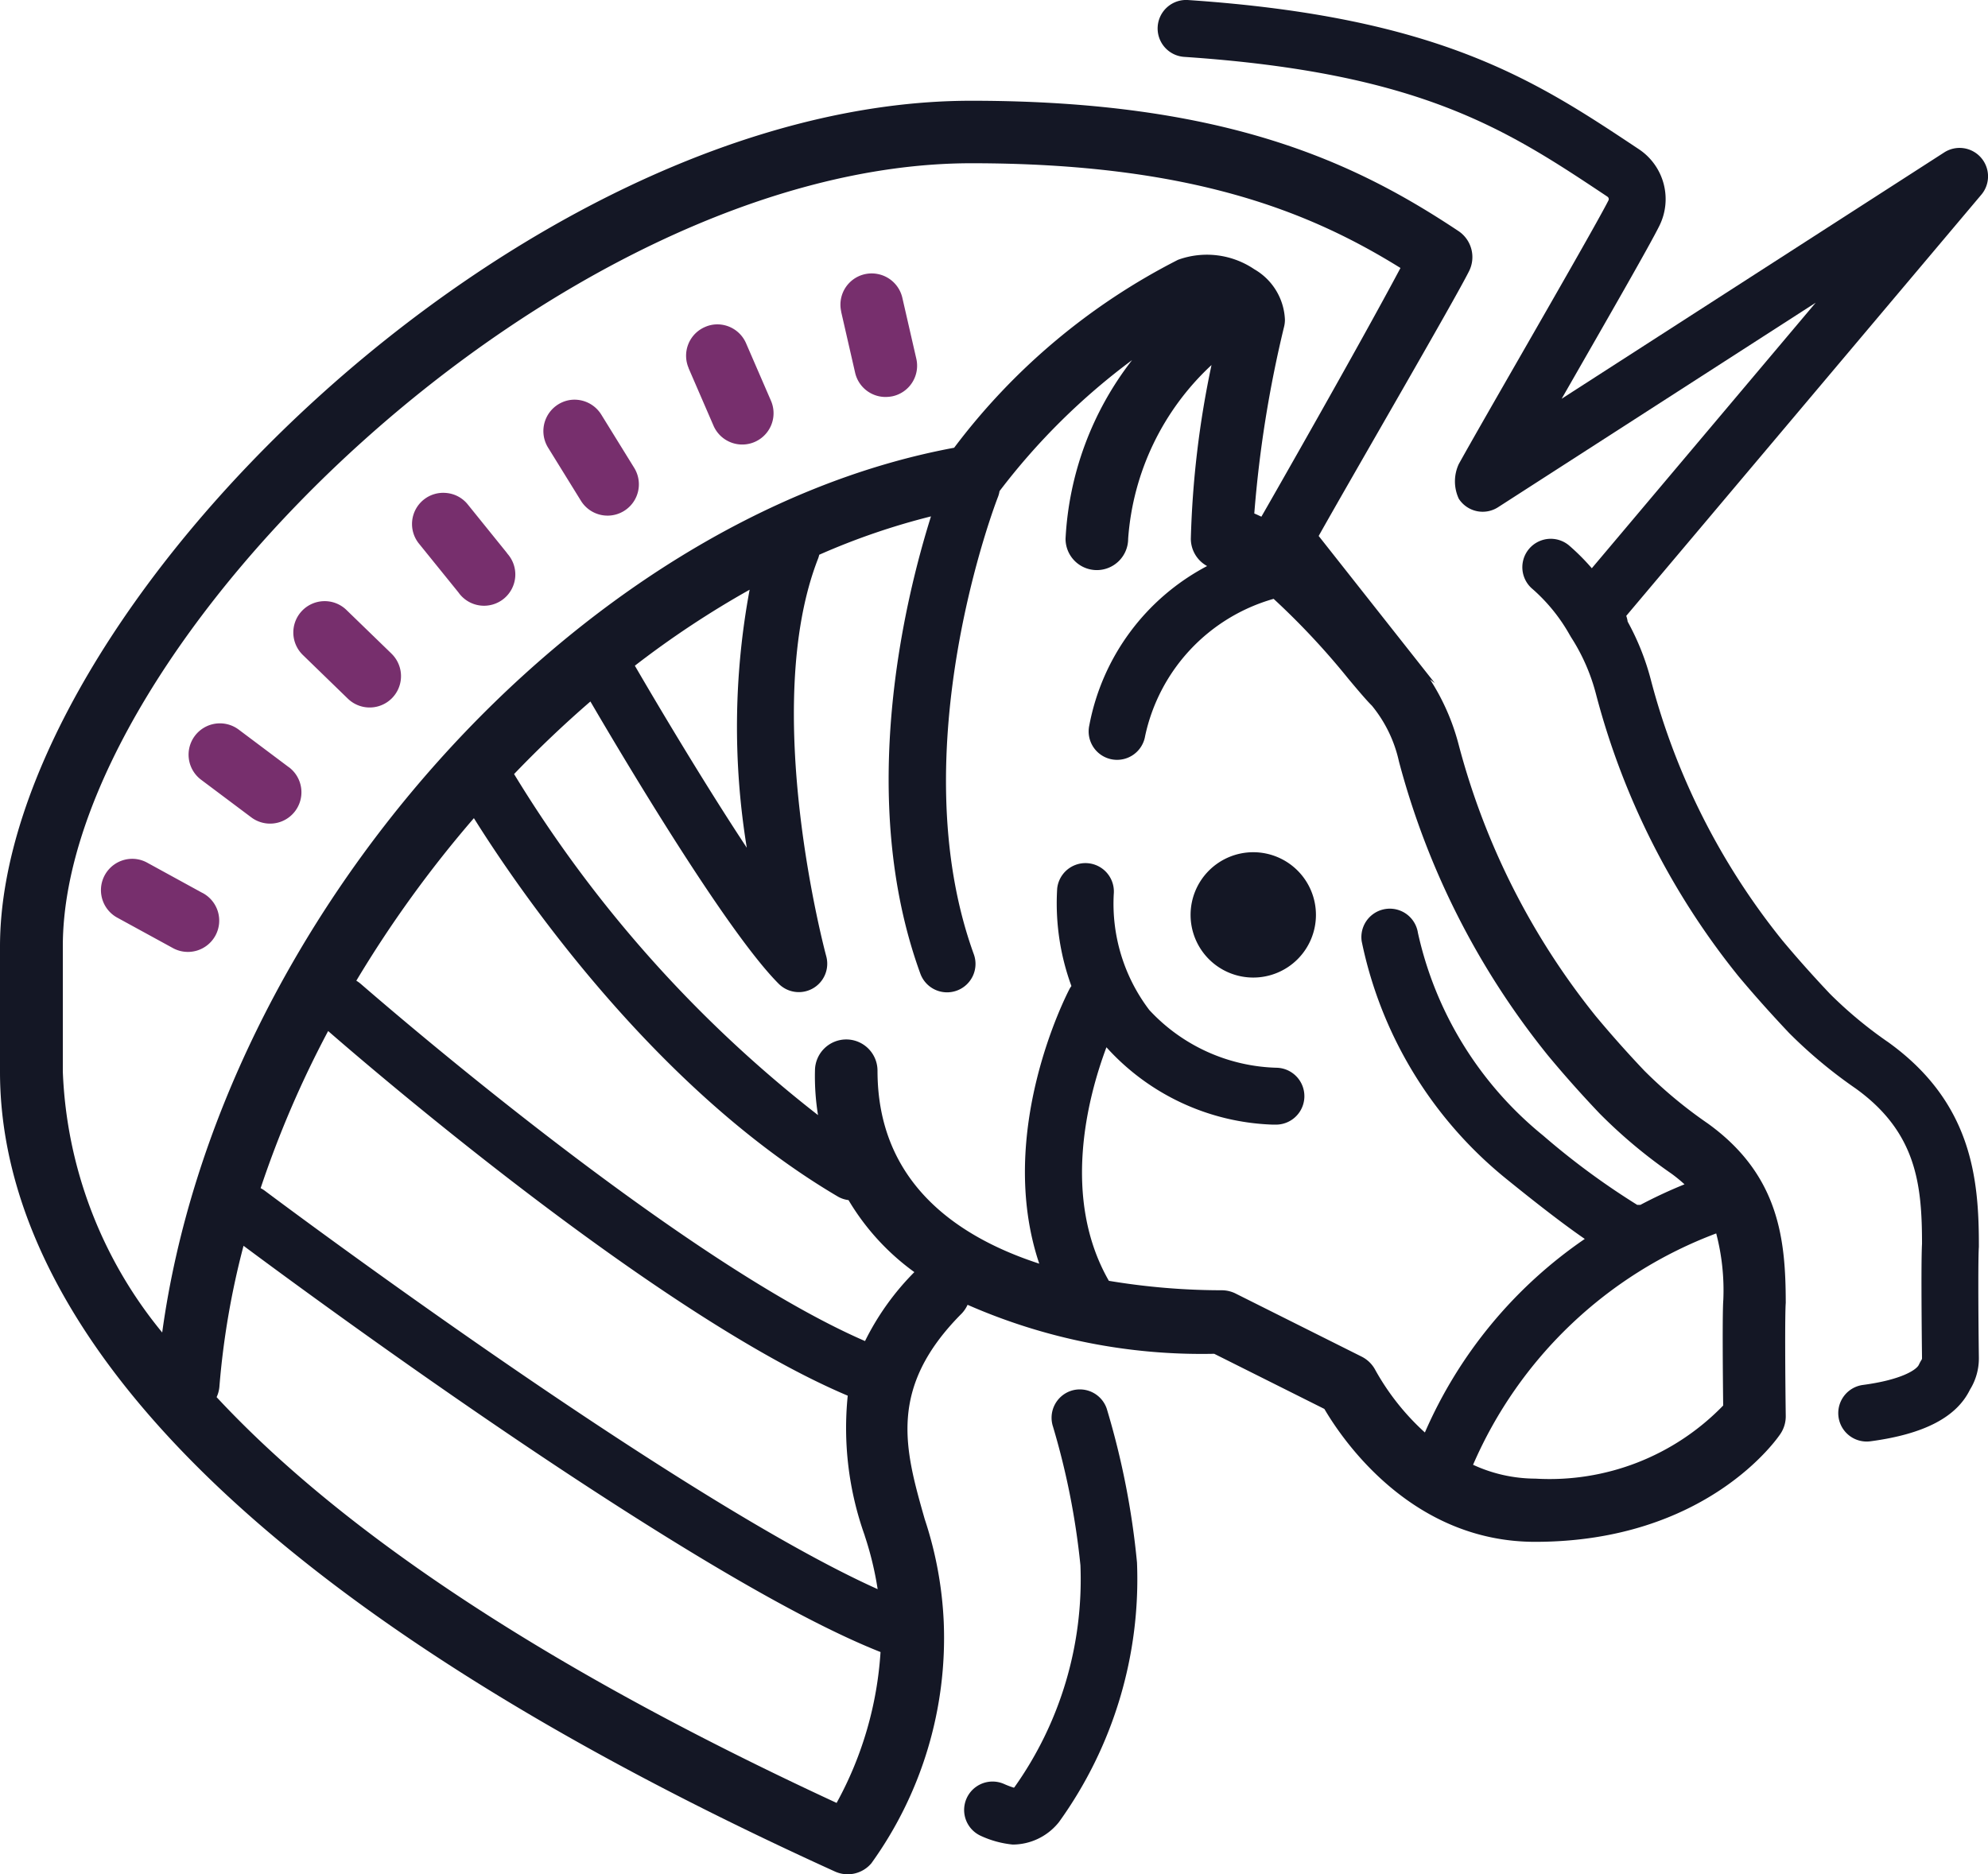
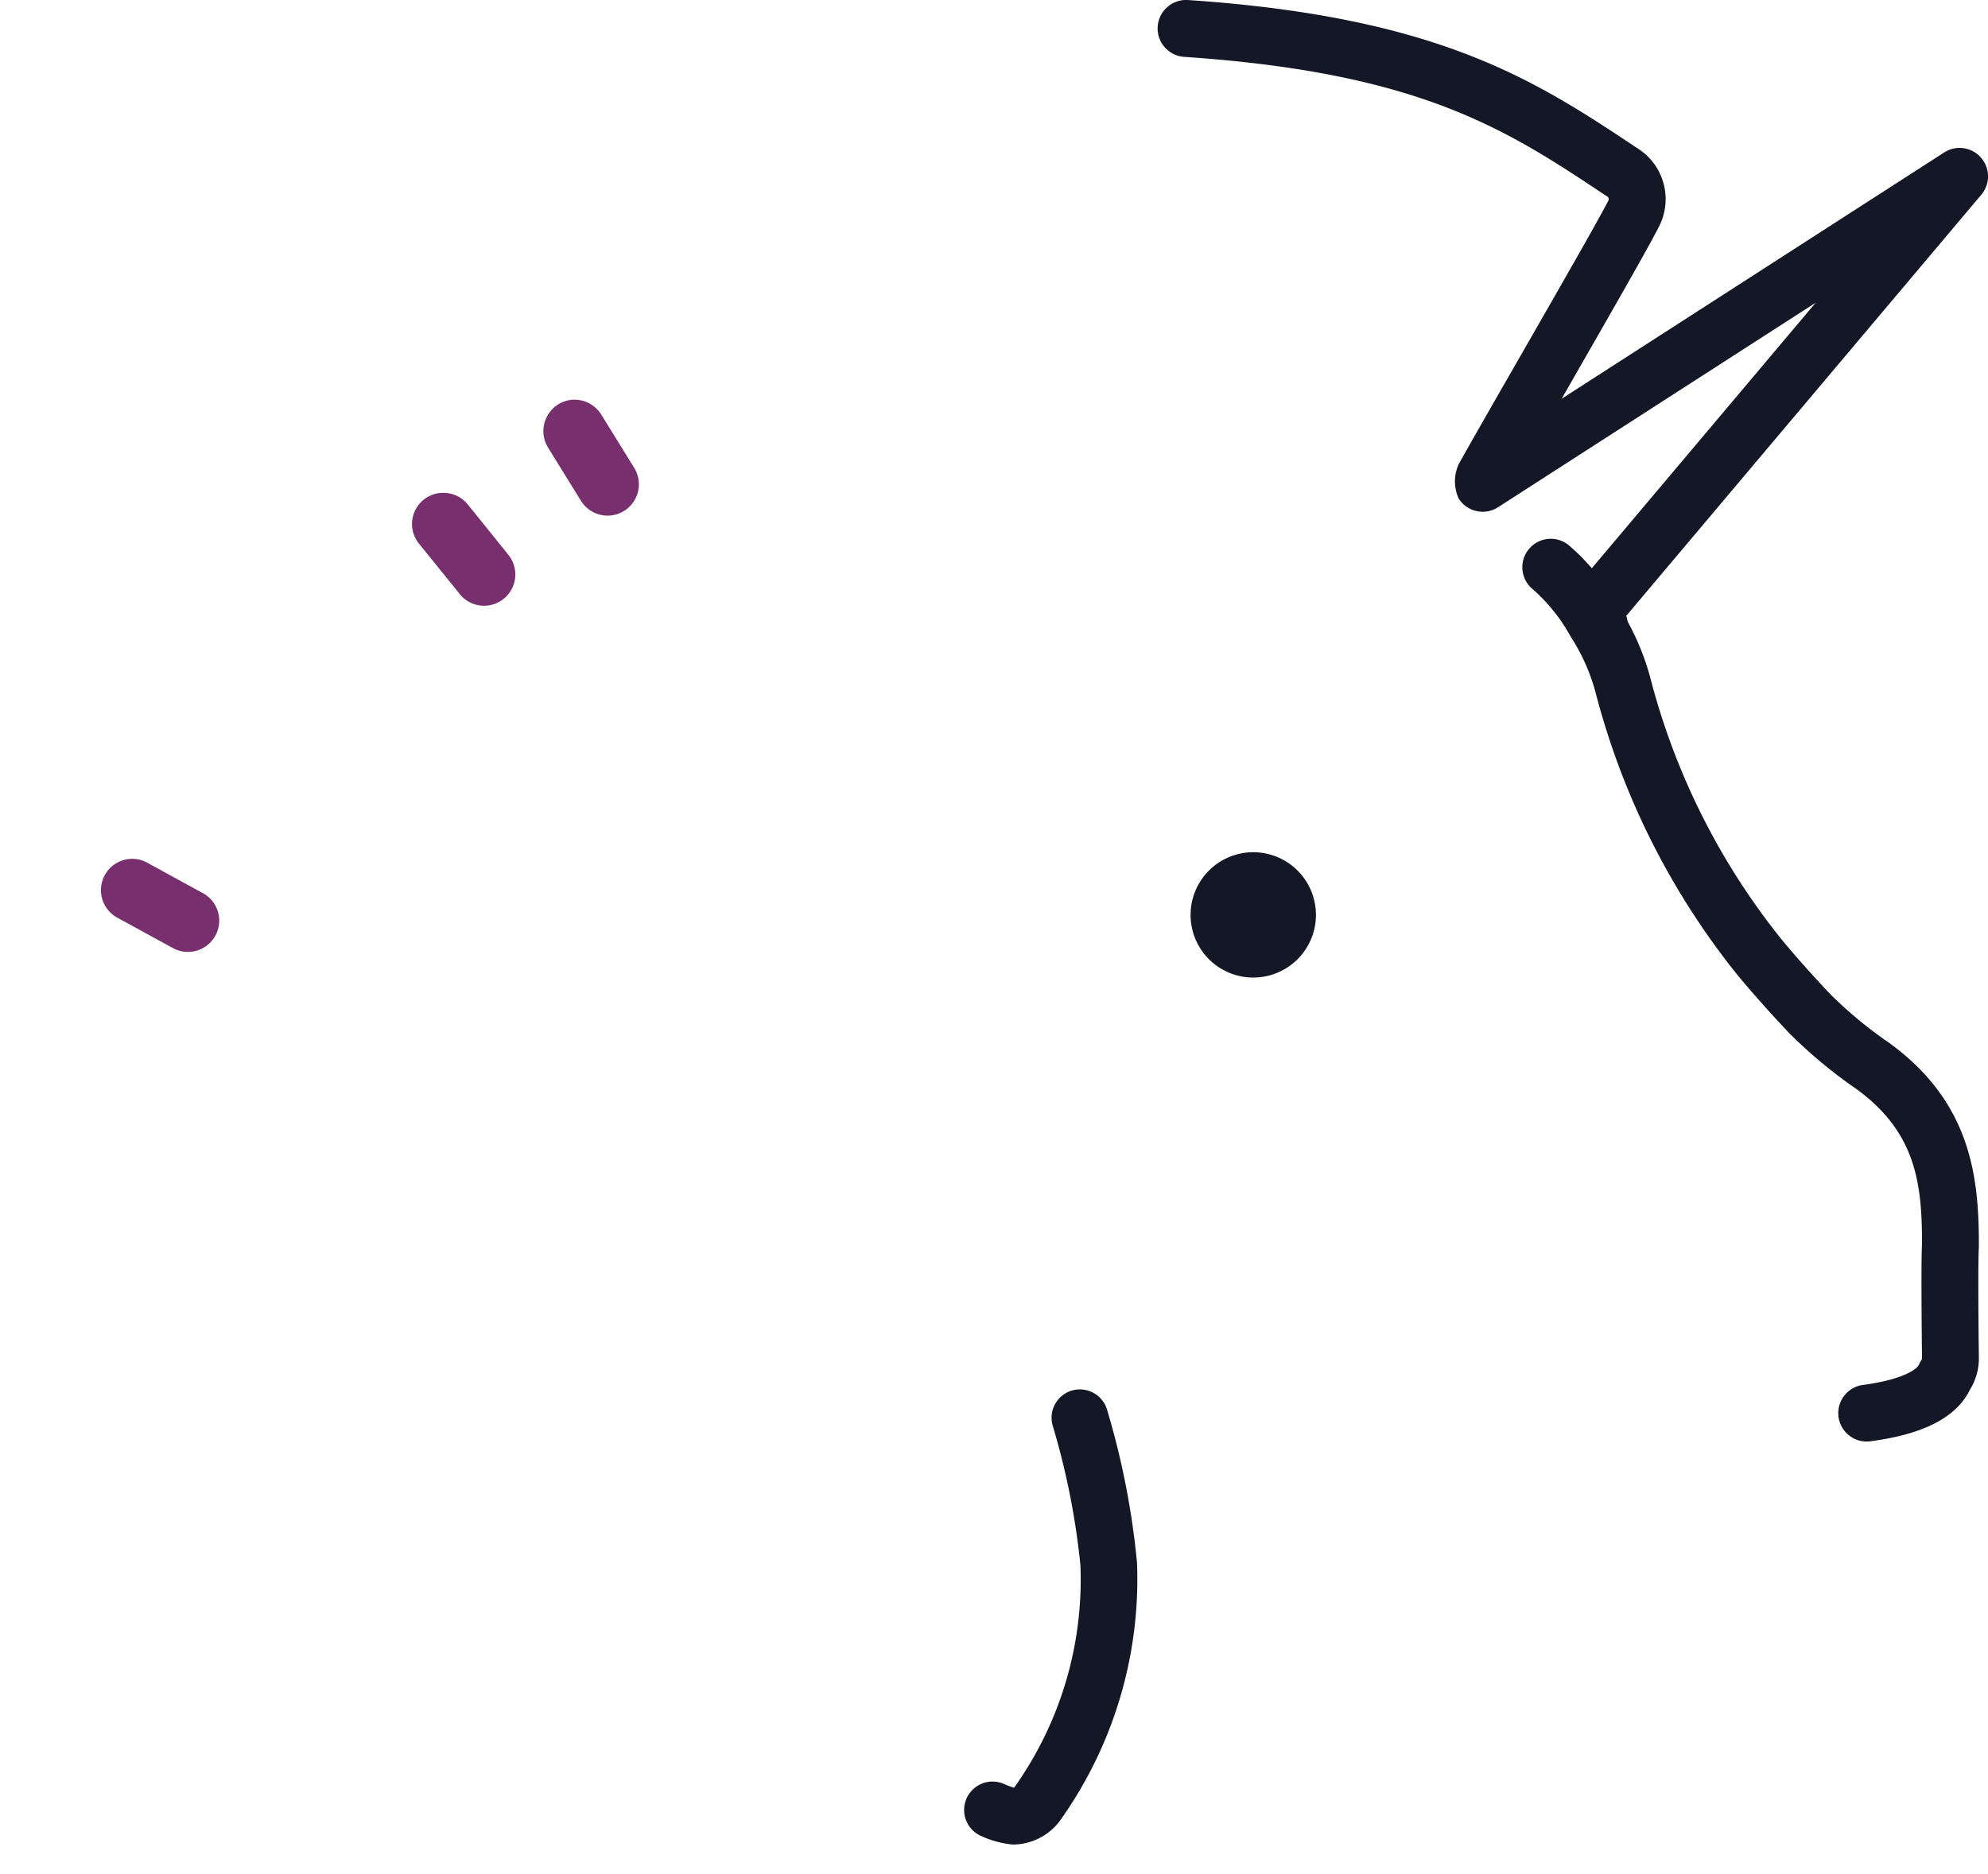
<svg xmlns="http://www.w3.org/2000/svg" width="55.949" height="52.748" viewBox="0 0 55.949 52.748">
  <defs>
    <style>.a{fill:#141725;}.b{fill:#772f6d;}</style>
  </defs>
  <g transform="translate(-1469.535 -1318.438)">
-     <path class="a" d="M1540.375,1416.245a.8.8,0,0,0-.506,1.012,21.019,21.019,0,0,1,.771,3.9,10.1,10.1,0,0,1-1.859,6.249.063.063,0,0,1-.016.01,2.523,2.523,0,0,1-.265-.1.8.8,0,0,0-.666,1.455,2.79,2.79,0,0,0,.9.246h0a1.668,1.668,0,0,0,1.275-.6.573.573,0,0,0,.037-.047,11.7,11.7,0,0,0,2.186-7.291,22.332,22.332,0,0,0-.852-4.333A.8.8,0,0,0,1540.375,1416.245Z" transform="translate(-40.698 -58.659)" />
-     <path class="a" d="M1517.594,1354.3a12.665,12.665,0,0,1-1.779-1.479c-.475-.5-.943-1.026-1.377-1.548a20.515,20.515,0,0,1-3.85-7.627,6.308,6.308,0,0,0-.806-1.84l.132.1-3.267-4.14c.938-1.673,3.813-6.614,4.233-7.455a.882.882,0,0,0-.3-1.128c-2.858-1.9-6.5-3.667-13.711-3.667-12.674,0-27.334,14.407-27.334,23.808v3.526c0,5.4,4.076,13.681,23.494,22.507a.871.871,0,0,0,1.03-.231,10.855,10.855,0,0,0,2.036-6.788,10.662,10.662,0,0,0-.536-2.9c-.564-1.98-1.046-3.692,1.046-5.79a.918.918,0,0,0,.161-.241,16.379,16.379,0,0,0,6.941,1.379l3.1,1.552c.534.91,2.477,3.741,5.931,3.741,4.825,0,6.822-2.914,6.906-3.042a.883.883,0,0,0,.148-.5c-.015-1.132-.026-2.845,0-3.184C1519.789,1357.588,1519.62,1355.757,1517.594,1354.3Zm-43.491,5.89a12.281,12.281,0,0,1-2.8-7.348v-3.526c0-8.5,13.964-22.041,25.571-22.041,6.188,0,9.531,1.368,12.075,2.948-1.169,2.2-3.708,6.644-3.914,7-.068-.029-.136-.065-.2-.089a33.339,33.339,0,0,1,.835-5.244.829.829,0,0,0,.027-.213,1.719,1.719,0,0,0-.863-1.419,2.379,2.379,0,0,0-2.146-.265,18.213,18.213,0,0,0-6.3,5.29C1485.741,1337.26,1475.69,1348.593,1474.1,1360.185Zm16.448-13.65c-1.292-1.957-2.658-4.277-3.149-5.122a26.444,26.444,0,0,1,3.23-2.139A21.1,21.1,0,0,0,1490.551,1346.535Zm3.32,19.365a9.183,9.183,0,0,1,.364,1.506c-5.726-2.575-17.138-11.131-17.259-11.223a.82.82,0,0,0-.106-.064,28.89,28.89,0,0,1,1.9-4.423c1.208,1.052,9.317,8.023,14.623,10.264A8.992,8.992,0,0,0,1493.871,1365.9Zm-.788,7.524c-8.835-4.089-14.233-7.962-17.452-11.423a.876.876,0,0,0,.078-.286,22.679,22.679,0,0,1,.68-3.974c2.149,1.6,12.742,9.385,17.927,11.435A10.143,10.143,0,0,1,1493.082,1373.424Zm.8-13c-5.379-2.334-14.1-9.979-14.2-10.059a.8.8,0,0,0-.12-.085,32.719,32.719,0,0,1,3.309-4.576c1.124,1.8,4.993,7.563,10.243,10.651a.782.782,0,0,0,.3.1,6.756,6.756,0,0,0,1.853,2.027A7.4,7.4,0,0,0,1493.88,1360.427Zm13.968.434-3.526-1.765a.881.881,0,0,0-.395-.1,19.4,19.4,0,0,1-3.188-.266c-1.336-2.331-.6-5.155-.068-6.574a6.6,6.6,0,0,0,4.661,2.177c.025,0,.049,0,.073,0a.8.8,0,0,0,.072-1.6,5.066,5.066,0,0,1-3.6-1.626,4.946,4.946,0,0,1-1-3.263.8.8,0,0,0-1.592-.159,6.769,6.769,0,0,0,.4,2.747c-.014.022-.03.041-.043.064-.1.188-2.1,4.068-.862,7.751-2.364-.77-4.552-2.321-4.552-5.43a.88.88,0,0,0-.879-.881h0a.881.881,0,0,0-.881.88v0a6.8,6.8,0,0,0,.086,1.25,35.673,35.673,0,0,1-8.554-9.6c.689-.719,1.405-1.4,2.148-2.043.968,1.657,3.839,6.483,5.3,7.947a.8.8,0,0,0,1.337-.777c-.019-.069-1.88-6.983-.226-11.2a.854.854,0,0,0,.029-.1,19.488,19.488,0,0,1,3.145-1.08c-.739,2.352-2.1,7.924-.3,12.869a.8.8,0,0,0,.752.528.81.81,0,0,0,.273-.048.8.8,0,0,0,.48-1.025c-2.084-5.753.651-12.8.679-12.868a.774.774,0,0,0,.045-.167,18.616,18.616,0,0,1,3.73-3.688h0a8.94,8.94,0,0,0-1.872,5.029.881.881,0,0,0,.88.882h0a.883.883,0,0,0,.882-.882,7.389,7.389,0,0,1,2.346-4.89,26.918,26.918,0,0,0-.582,4.89.879.879,0,0,0,.458.768,6.406,6.406,0,0,0-3.315,4.483.8.8,0,1,0,1.571.3,5.13,5.13,0,0,1,3.616-3.86,20.97,20.97,0,0,1,2.1,2.246c.286.342.516.613.666.761a3.743,3.743,0,0,1,.761,1.57,22.214,22.214,0,0,0,4.191,8.272c.458.553.951,1.106,1.457,1.638a14.315,14.315,0,0,0,2.022,1.693,4.272,4.272,0,0,1,.367.3,13.392,13.392,0,0,0-1.243.579.736.736,0,0,0-.087,0,20.96,20.96,0,0,1-2.647-1.95,10.173,10.173,0,0,1-3.526-5.708.8.8,0,0,0-1.582.24,11.6,11.6,0,0,0,4.1,6.71c.949.769,1.647,1.3,2.178,1.666a12.764,12.764,0,0,0-4.5,5.448,6.891,6.891,0,0,1-1.39-1.749A.883.883,0,0,0,1507.848,1360.862Zm10.183,1.376a6.8,6.8,0,0,1-5.288,2.061,4.2,4.2,0,0,1-1.754-.39,12.083,12.083,0,0,1,6.843-6.512,6.318,6.318,0,0,1,.2,1.868C1518.005,1359.646,1518.022,1361.436,1518.031,1362.238Z" transform="translate(0 -4.242)" />
+     <path class="a" d="M1540.375,1416.245a.8.8,0,0,0-.506,1.012,21.019,21.019,0,0,1,.771,3.9,10.1,10.1,0,0,1-1.859,6.249.063.063,0,0,1-.016.01,2.523,2.523,0,0,1-.265-.1.8.8,0,0,0-.666,1.455,2.79,2.79,0,0,0,.9.246h0a1.668,1.668,0,0,0,1.275-.6.573.573,0,0,0,.037-.047,11.7,11.7,0,0,0,2.186-7.291,22.332,22.332,0,0,0-.852-4.333A.8.8,0,0,0,1540.375,1416.245" transform="translate(-40.698 -58.659)" />
    <path class="a" d="M1555.066,1378.408h0a1.764,1.764,0,1,0,1.765,1.763A1.764,1.764,0,0,0,1555.068,1378.408Z" transform="translate(-50.261 -35.982)" />
-     <path class="b" d="M1528.679,1338.746l.394,1.721a.879.879,0,0,0,.856.683,1.062,1.062,0,0,0,.2-.021.88.88,0,0,0,.667-1.052v0l-.394-1.719a.883.883,0,0,0-.709-.672h0a.879.879,0,0,0-1.011,1.062Z" transform="translate(-35.472 -11.538)" />
-     <path class="b" d="M1517.873,1342.495l.7,1.616a.881.881,0,0,0,1.618-.7h0l-.7-1.616a.882.882,0,0,0-.817-.535v0a.86.86,0,0,0-.34.074.88.88,0,0,0-.46,1.157Z" transform="translate(-28.958 -13.692)" />
    <path class="b" d="M1508.815,1349.409a.88.88,0,1,0,1.5-.925l-.927-1.5a.886.886,0,0,0-.886-.41h0a.886.886,0,0,0-.613,1.337Z" transform="translate(-22.931 -16.876)" />
    <path class="b" d="M1501.205,1354.818l-1.109-1.374a.872.872,0,0,0-.593-.32h0a.878.878,0,0,0-.778,1.426l1.11,1.372a.88.88,0,1,0,1.369-1.1Z" transform="translate(-17.398 -20.809)" />
-     <path class="b" d="M1492.935,1362.217l-1.267-1.228a.878.878,0,0,0-.627-.249h0a.882.882,0,0,0-.6,1.516l1.265,1.228a.882.882,0,0,0,1.229-1.266Z" transform="translate(-12.382 -25.381)" />
-     <path class="b" d="M1485.616,1370.57h0l-1.413-1.06a.884.884,0,0,0-.653-.163v0a.882.882,0,0,0-.4,1.578l1.411,1.058a.882.882,0,0,0,1.06-1.411Z" transform="translate(-7.955 -30.539)" />
    <path class="b" d="M1479.485,1379.828l-1.546-.847a.882.882,0,0,0-.333-.105h0a.882.882,0,0,0-.512,1.651h0l1.547.846a.881.881,0,1,0,.844-1.546Z" transform="translate(-4.26 -36.26)" />
    <path class="a" d="M1574.163,1322.873a.8.8,0,0,0-1.034-.144l-10.766,6.933.151-.263c1.146-2,2.332-4.062,2.6-4.607a1.687,1.687,0,0,0-.573-2.151l-.036-.024c-2.857-1.9-5.556-3.7-12.657-4.178a.8.8,0,0,0-.107,1.6c6.675.449,9.086,2.054,11.877,3.912l.035.024a.082.082,0,0,1,.029.1c-.251.5-1.479,2.64-2.561,4.525-.67,1.167-1.3,2.264-1.653,2.9a1.157,1.157,0,0,0,0,.976.8.8,0,0,0,1.106.239l8.938-5.756-6.3,7.474a6.186,6.186,0,0,0-.648-.648.8.8,0,0,0-1.014,1.238,4.915,4.915,0,0,1,1.044,1.294c0,.006.009.011.012.017s.012.025.02.037a5.5,5.5,0,0,1,.705,1.61,21.188,21.188,0,0,0,4.008,7.935q.643.77,1.427,1.6a13.359,13.359,0,0,0,1.876,1.563c1.714,1.237,1.862,2.712,1.863,4.37-.031.532-.005,2.768,0,3.221a.089.089,0,0,1-.02.054,1.465,1.465,0,0,0-.07.131c-.061.132-.468.419-1.573.566a.8.8,0,1,0,.212,1.586c1.5-.2,2.42-.674,2.8-1.453a1.669,1.669,0,0,0,.251-.9c-.02-1.565-.02-2.875,0-3.114,0-.02,0-.04,0-.06,0-1.873-.2-4.011-2.542-5.7a11.838,11.838,0,0,1-1.65-1.369c-.485-.514-.938-1.022-1.336-1.5a19.574,19.574,0,0,1-3.7-7.325,7.092,7.092,0,0,0-.656-1.65.79.79,0,0,0-.04-.163l9.984-11.844A.8.8,0,0,0,1574.163,1322.873Z" transform="translate(-48.878)" />
  </g>
</svg>